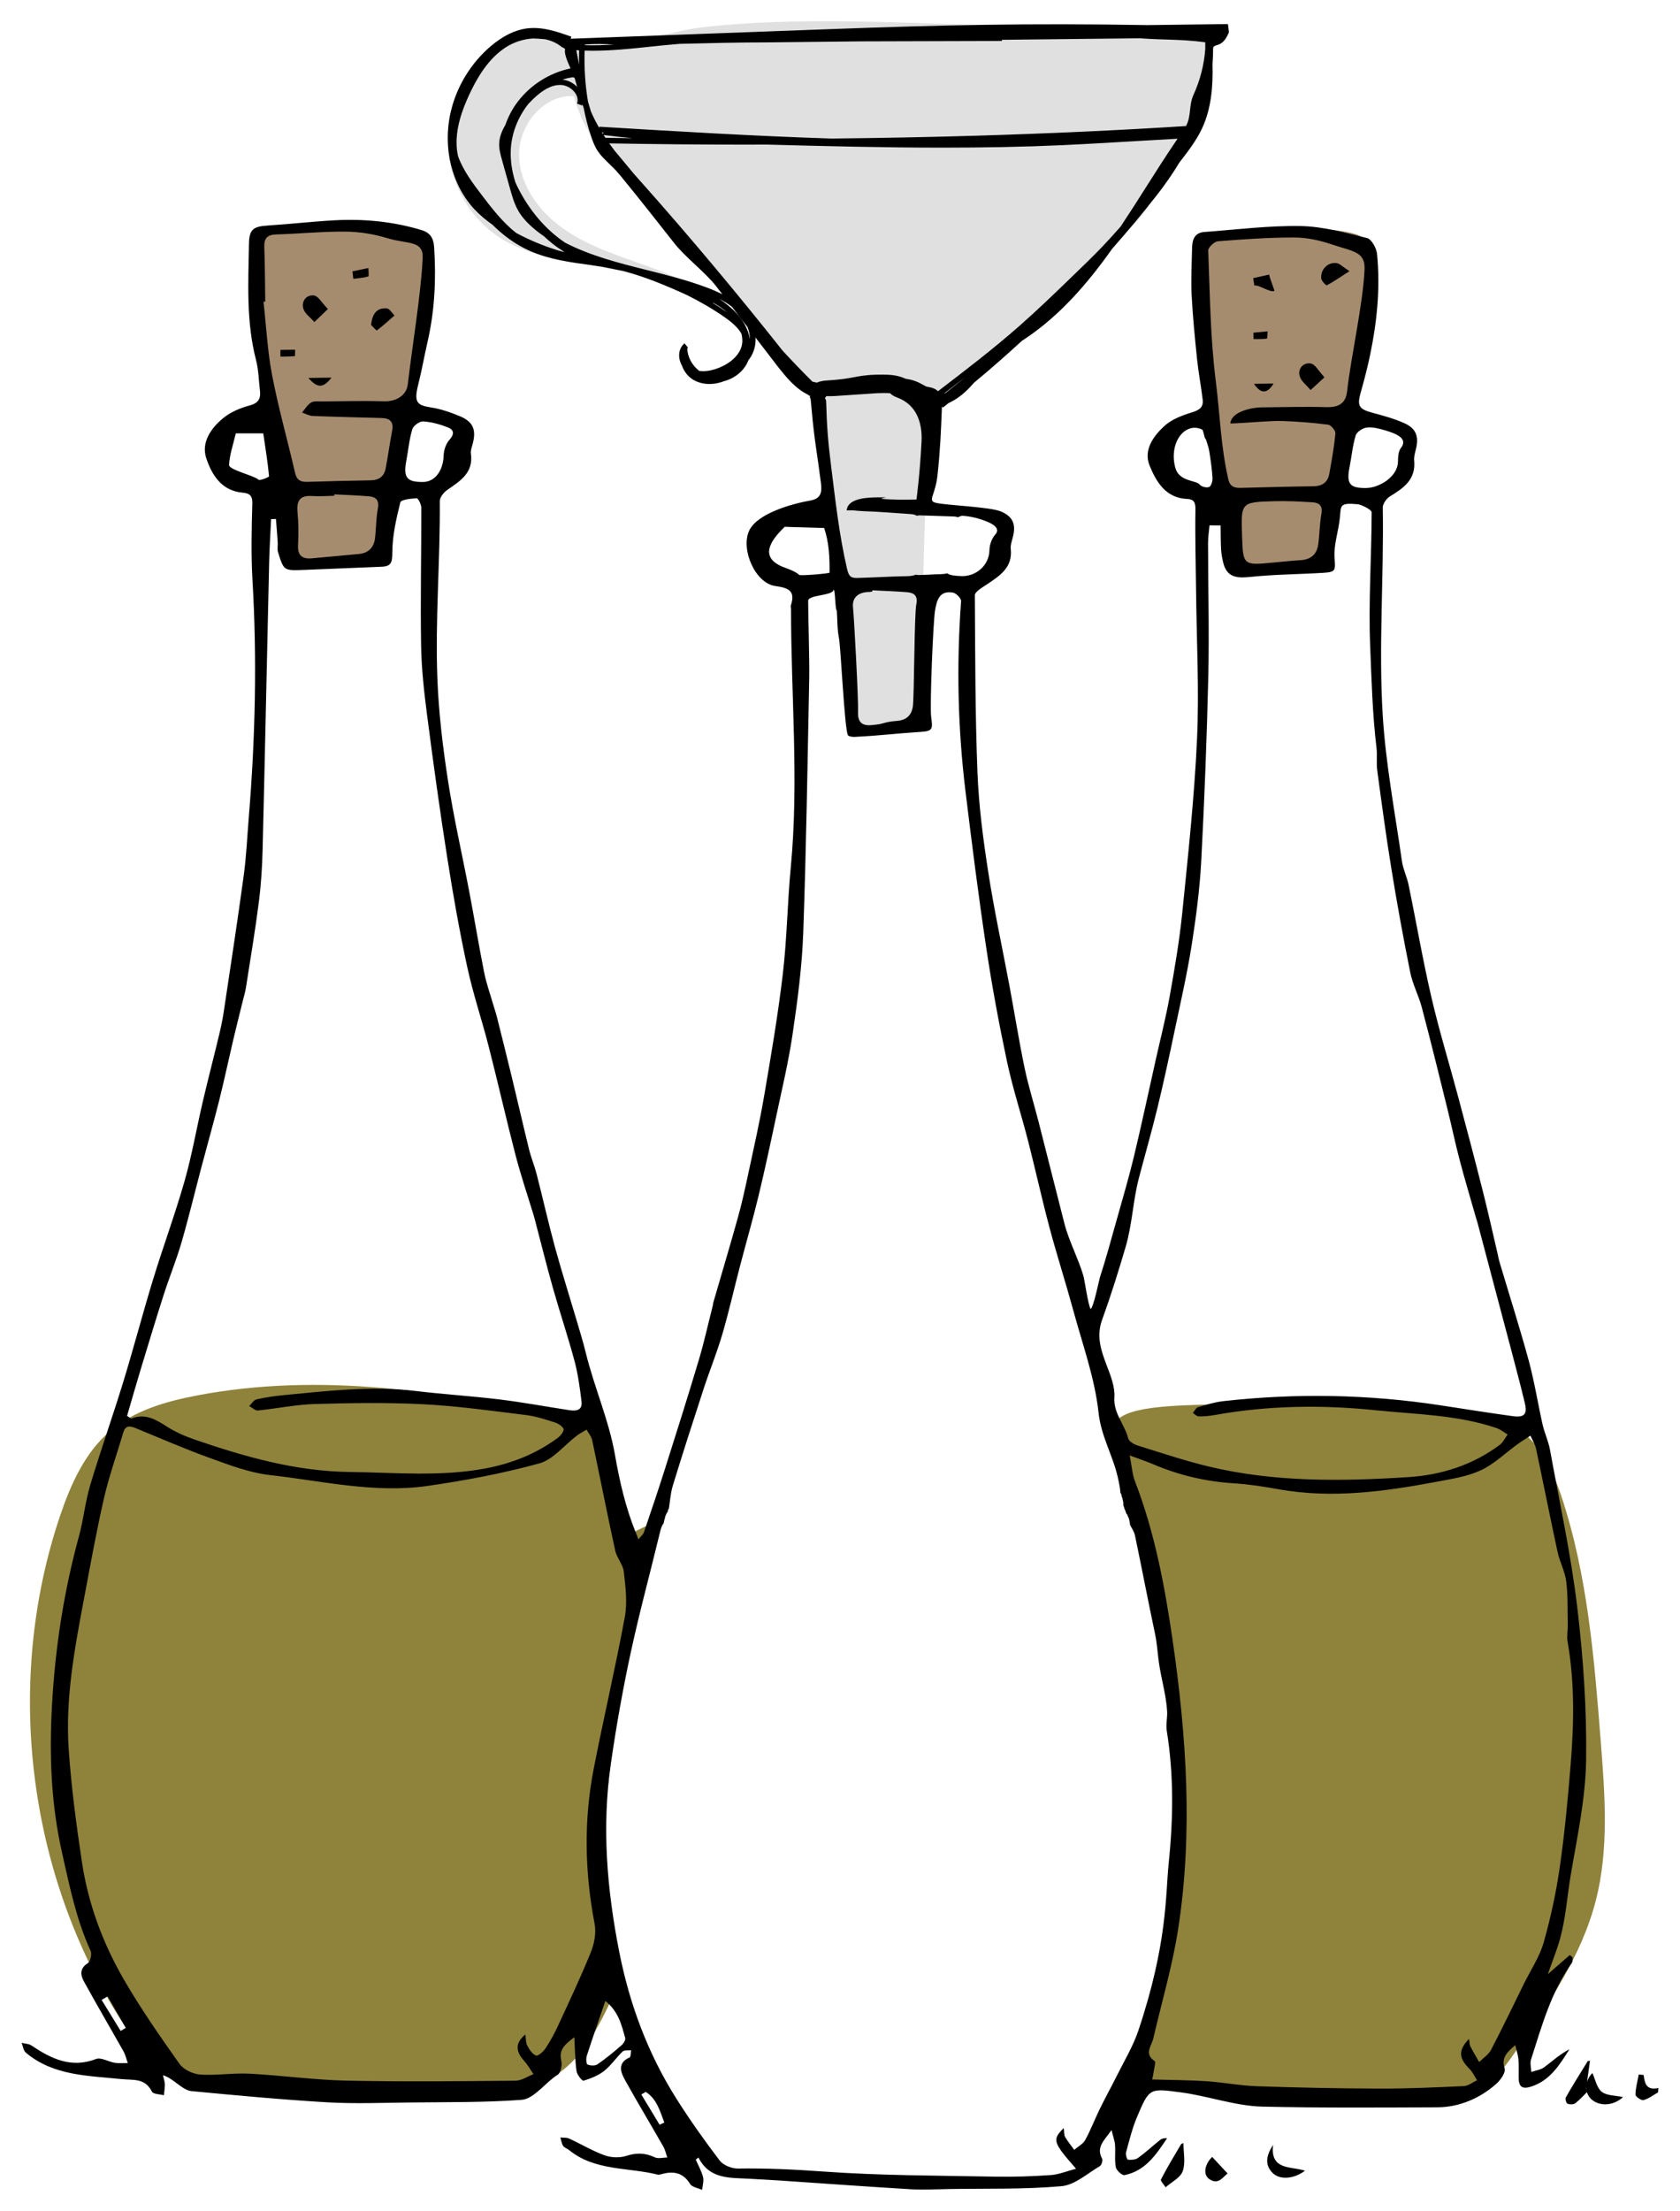
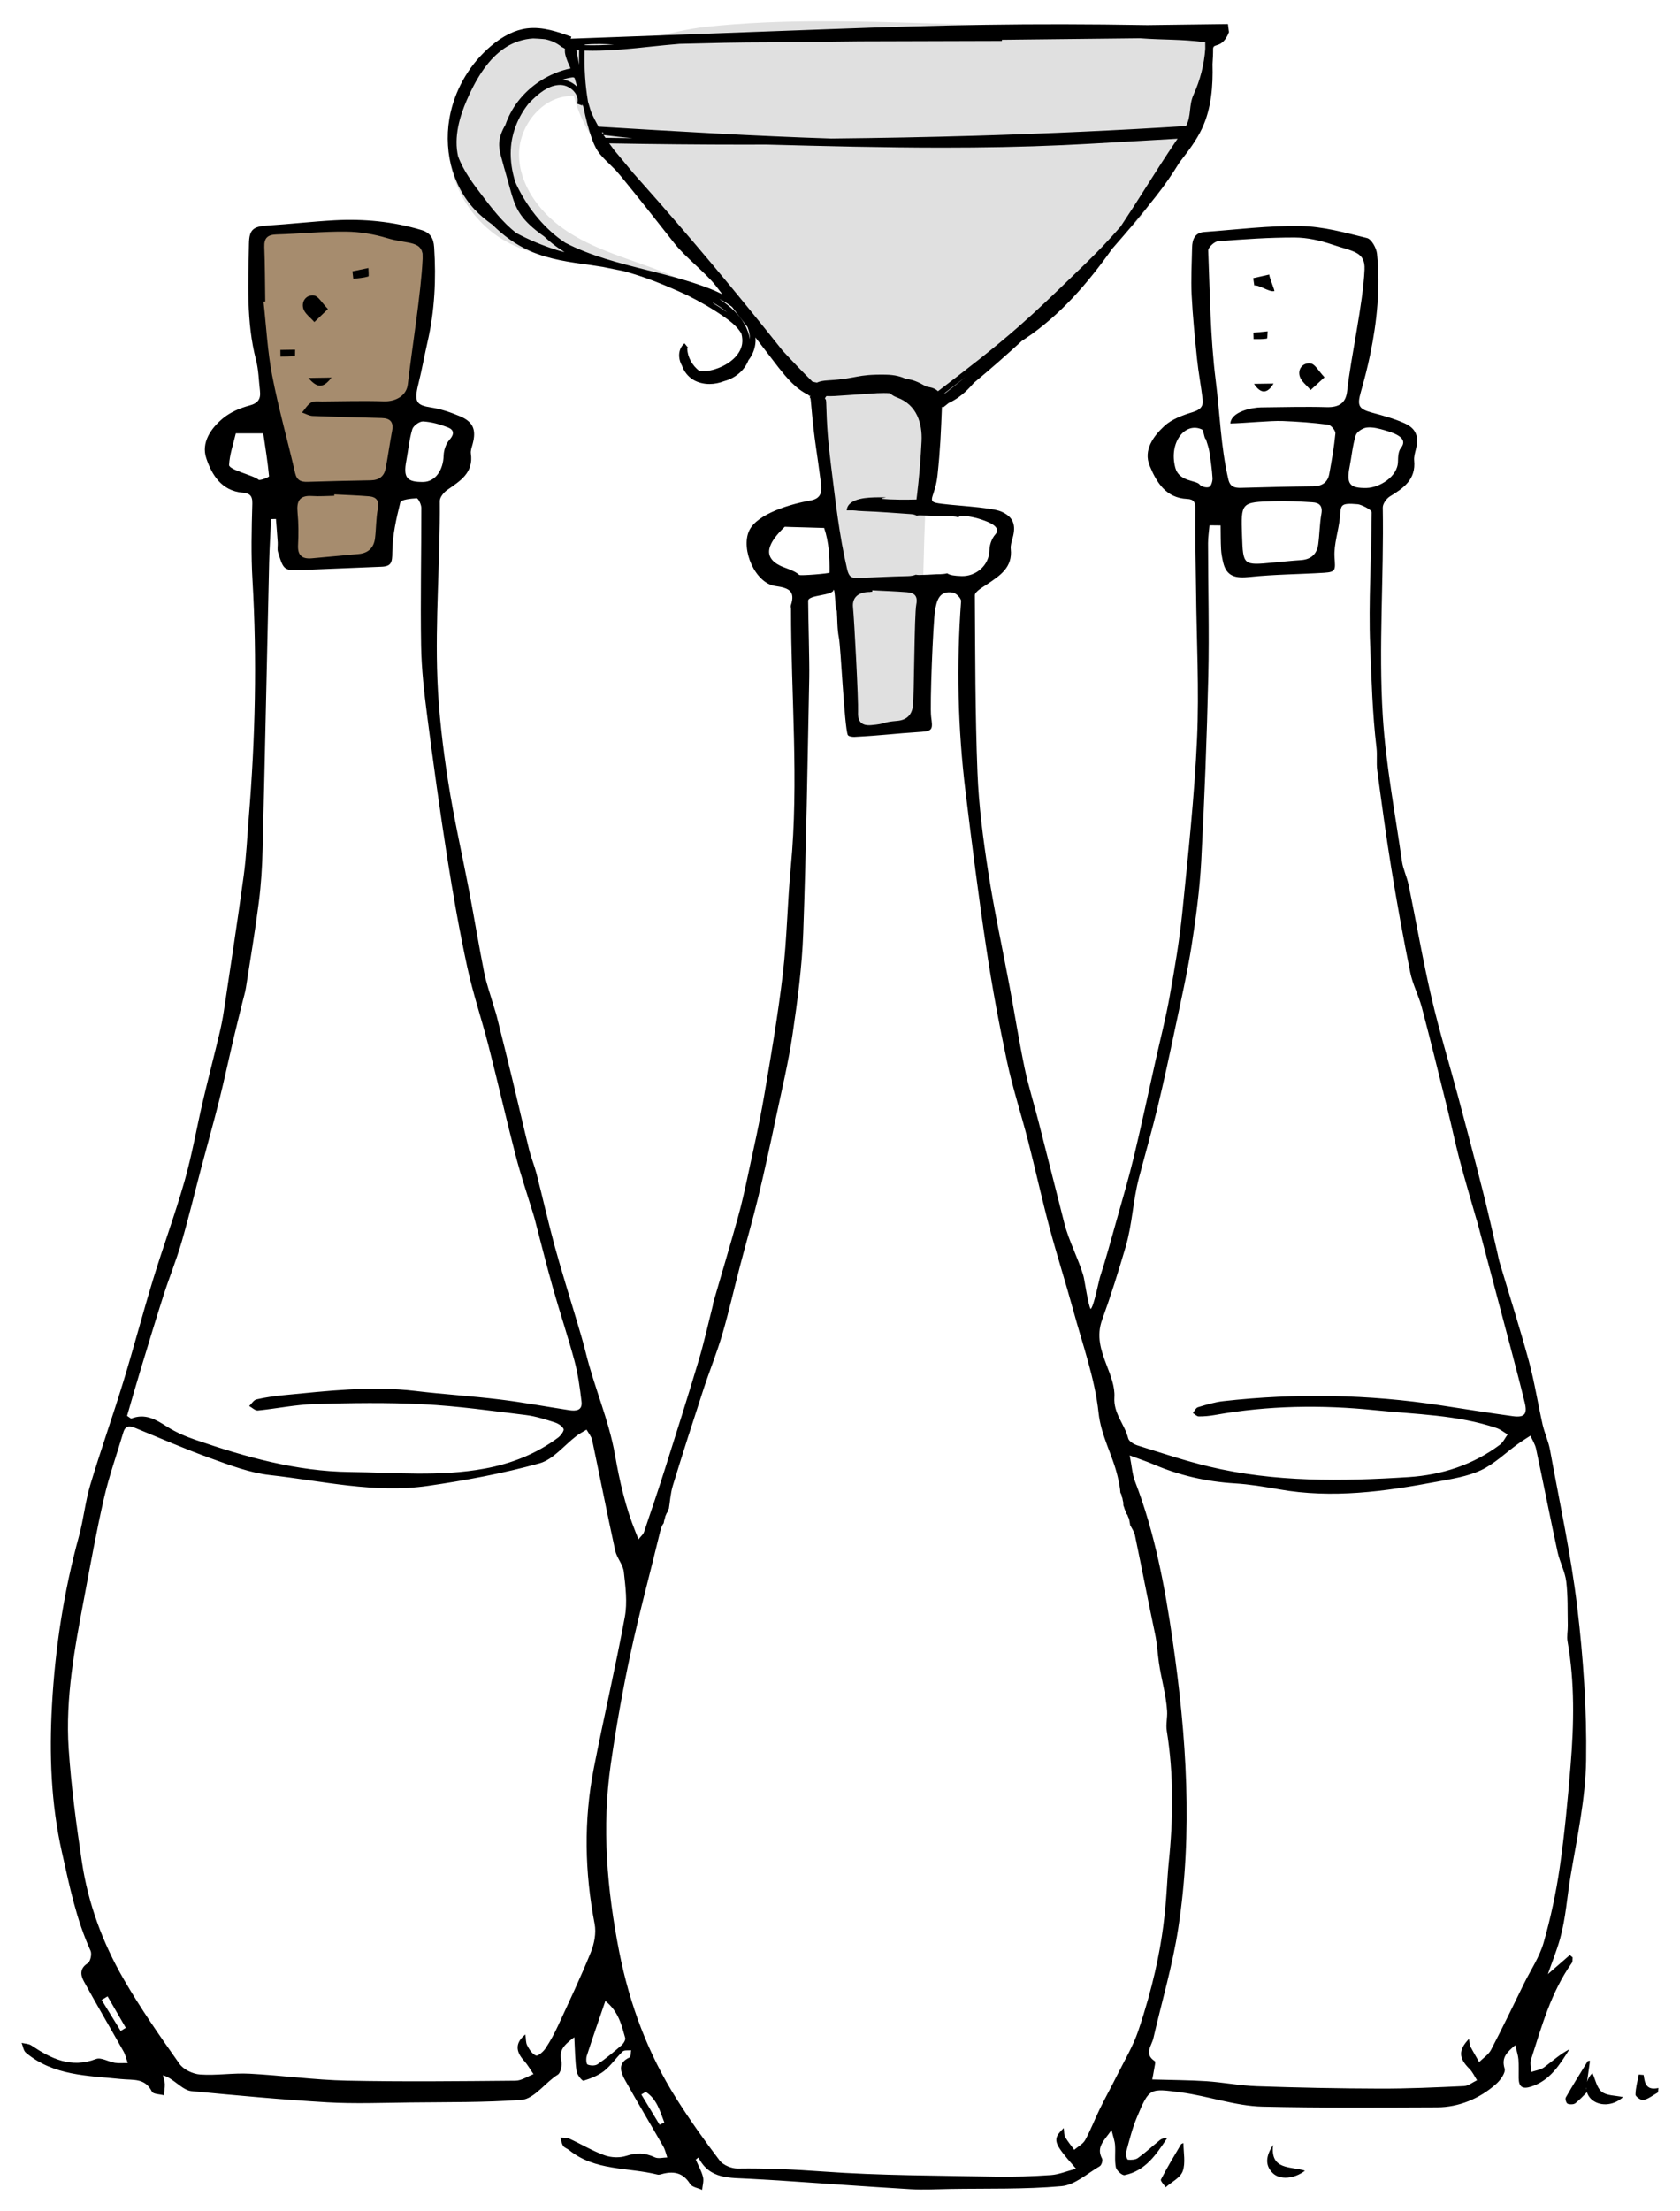
<svg xmlns="http://www.w3.org/2000/svg" version="1.1" id="Livello_1" x="0px" y="0px" width="154.833px" height="203.65px" viewBox="0 0 154.833 203.65" enable-background="new 0 0 154.833 203.65" xml:space="preserve">
  <path fill="#E0E0E0" d="M47.017,3.911c-3.321,1.67-5.599,5.245-5.707,8.962c-0.107,3.716,1.959,7.418,5.177,9.278  c2.588,1.496,5.663,1.801,8.601,2.354c3.994,0.752,7.889,2.021,11.559,3.767c-2.014-1.876-4.645-2.929-7.237-3.854  c-2.595-0.923-5.261-1.778-7.511-3.369c-2.248-1.589-4.057-4.076-4.063-6.83c-0.005-2.755,2.307-5.532,5.055-5.361  c1.101,4.259,4.5,7.46,7.576,10.604c4.482,4.578,8.576,9.519,12.664,14.452c0.697,0.842,1.404,1.7,1.811,2.715  c0.34,0.846,0.455,1.761,0.564,2.662c0.498,4.098,0.947,8.197,1.395,12.299c0.582,5.331,1.166,10.661,1.748,15.992  c1.666-0.222,3.332-0.44,4.998-0.665c0.35-0.046,0.717-0.102,0.982-0.327c0.42-0.354,0.44-0.979,0.434-1.524  c-0.135-8.313,0.055-16.632,0.561-24.934c0.039-0.644,0.086-1.313,0.412-1.868c0.314-0.543,0.854-0.912,1.355-1.285  c1.66-1.225,3.146-2.667,4.623-4.105c3.82-3.721,7.645-7.438,11.465-11.16c1.02-0.992,2.061-2.018,2.652-3.312  c0.42-0.92,0.6-1.957,1.17-2.792c0.492-0.723,1.238-1.236,1.775-1.927c0.725-0.942,1.014-2.145,1.25-3.312  c0.485-2.439,0.813-4.916,0.979-7.397c-8.394-0.271-16.779-0.537-25.168-0.806C79.122,1.942,72.075,1.725,65.08,2.471  C61.711,2.83,58.179,4.21,54.853,4.356c-1.328,0.059-2.1-0.687-3.34-1.021C50.023,2.932,48.38,3.226,47.017,3.911" />
  <path fill="#A68C6E" d="M25.058,37.306c0.422,4.856-0.256,10.086,2.172,14.313c2.01-0.049,4.02-0.099,6.029-0.146  c0.207-0.006,0.426-0.015,0.6-0.13c0.171-0.113,0.264-0.313,0.345-0.501c1.097-2.555,1.66-5.303,2.169-8.035  c1.051-5.621,1.91-11.275,2.577-16.954c0.183-1.552,0.188-3.458-1.147-4.271c-0.654-0.396-1.464-0.4-2.229-0.395l-7.52,0.069  c-2.545,0.024-4.481-0.828-4.642,2.146C23.159,28.142,24.988,32.625,25.058,37.306" />
-   <path fill="#A68C6E" d="M111.374,21.66c-0.31,0.049-0.646,0.113-0.861,0.339c-0.17,0.176-0.242,0.422-0.295,0.661  c-0.187,0.85-0.168,1.729-0.154,2.595c0.078,4.42,0.172,8.937,1.691,13.088c0.521,1.424,0.203,2.817,0.467,4.312  c0.168,0.961,1.158,1.929,1.145,2.903c-0.031,1.994-0.061,3.986-0.094,5.979c-0.002,0.249-0.002,0.512,0.119,0.729  c0.23,0.418,0.793,0.493,1.27,0.511c2.465,0.096,4.939-0.017,7.385-0.334c-0.084-2.146-0.159-4.329,0.379-6.406  c0.306-1.178,0.804-2.294,1.181-3.449c0.56-1.706,0.853-3.487,1.142-5.262c0.674-4.104,1.354-8.235,1.362-12.407  c0.004-1.393,0.312-2.944-1.254-3.385c-1.914-0.538-4.293-0.434-6.272-0.436C116.167,21.094,113.756,21.282,111.374,21.66" />
-   <path fill="#8F823B" d="M24.353,192.259c-0.248-0.168-0.514-0.291-0.782-0.409c-0.37-0.015-0.741-0.025-1.11-0.039  C22.884,192.37,23.722,192.568,24.353,192.259 M57.212,184.585l0.082,0.015c-0.021-0.05-0.046-0.099-0.066-0.146l0.103,0.019  c-4.876-13.273,1.702-36.658,3.521-44.265c0,0-0.353-0.016-0.098-0.133c-1.375,0.49-1.875,0.824-3.209,1.461  c-0.678-2.604-1.355-5.207-2.033-7.813c-0.166-0.634-0.344-1.293-0.771-1.789c-0.577-0.668-1.492-0.918-2.35-1.125  c-11.221-2.722-22.955-4.449-34.295-2.273c-2.832,0.543-5.715,1.377-7.916,3.24c-2.354,1.992-3.666,4.938-4.651,7.856  c-5.16,15.31-3.011,32.908,5.683,46.523c1.113,1.744,2.424,3.504,4.328,4.313c2.512,1.066,5.607,0.306,8.032,1.382  c6.416,0.229,12.832,0.457,19.249,0.684c2.676,0.094,5.495,0.158,7.859-1.098c2.92-1.554,4.498-4.75,5.894-7.748  c1.714,3.879,3.749,7.608,6.048,11.172c-2.007-3.283-3.787-6.711-5.322-10.254C57.271,184.687,57.244,184.704,57.212,184.585   M104.375,139.344c-0.139-0.959,4.131,13.49,4.34,28.408c0.144,10.217-3.276,20.998-4.27,24.037  c9.418,1.476,19.008,1.871,28.514,1.176c1.254-0.092,2.547-0.215,3.654-0.809c1.297-0.693,2.184-1.943,3.023-3.148  c3.037-4.364,6.131-8.852,7.447-14.002c1.207-4.729,0.832-9.696,0.451-14.563c-0.597-7.611-1.211-15.31-3.607-22.558  c-0.674-2.034-1.533-4.098-3.113-5.545c-2.076-1.897-5.033-2.424-7.826-2.752c-6.766-0.795-13.613-0.893-20.398-0.293  c-2.051,0.181-8.067-0.053-9.555,1.438c-1.336,1.346,0.365,6.404,0.619,8.098C103.433,138.802,103.931,139.284,104.375,139.344" />
  <path d="M146.174,192.396c0.007-0.049,0.017-0.101,0.021-0.148c0,0.053-0.002,0.104,0.002,0.154  C146.191,192.4,146.183,192.398,146.174,192.396 M146.761,190.933c-0.238,0.227-0.404,0.508-0.496,0.809  c0.09-0.637,0.18-1.273,0.271-1.938c-0.074,0.012-0.188-0.003-0.211,0.036c-0.688,1.109-1.375,2.216-2.022,3.345  c-0.072,0.129,0.047,0.521,0.168,0.569c0.204,0.084,0.557,0.084,0.717-0.043c0.383-0.305,0.724-0.666,1.069-1.02  c0.064,0.221,0.181,0.426,0.351,0.598c0.72,0.729,2.062,0.705,2.976-0.146c-0.715-0.156-1.506-0.119-1.967-0.49  C147.156,192.282,147.025,191.503,146.761,190.933" />
  <path d="M108.833,197.515c-0.633,1.063-1.27,2.123-1.838,3.221c-0.063,0.131,0.277,0.473,0.433,0.715  c0.549-0.484,1.358-0.877,1.575-1.482c0.275-0.768,0.066-1.709,0.066-2.579C109.07,197.388,108.894,197.417,108.833,197.515" />
  <path d="M117.333,197.548c-0.642,0.976-0.793,1.841-0.045,2.586c0.662,0.66,1.963,0.563,2.981-0.207  C118.982,199.497,117.042,199.915,117.333,197.548" />
  <path d="M151.48,191.107c-0.147-0.015-0.301-0.023-0.449-0.039c-0.114,0.617-0.291,1.231-0.301,1.852  c-0.004,0.177,0.539,0.558,0.74,0.502c0.477-0.127,0.896-0.461,1.336-0.711c0.014-0.137,0.024-0.271,0.034-0.403  C151.7,192.56,151.583,191.843,151.48,191.107" />
-   <path d="M111.445,200.693c0.834,0.578,1.261-0.183,1.691-0.514c-0.479-0.515-0.916-0.984-1.419-1.525  C111.04,199.306,110.84,200.273,111.445,200.693" />
  <path d="M144.47,151.187c0.668,3.787,0.592,7.596,0.28,11.396c-0.256,3.146-0.551,6.297-1.002,9.42  c-0.338,2.33-0.838,4.648-1.481,6.912c-0.379,1.32-1.19,2.521-1.81,3.775c-1.006,2.039-1.985,4.092-3.039,6.104  c-0.231,0.443-0.723,0.754-1.094,1.125c-0.272-0.479-0.557-0.951-0.811-1.44c-0.076-0.148-0.068-0.347-0.129-0.693  c-1.012,1.055-0.938,1.781,0.041,2.754c0.295,0.291,0.473,0.699,0.701,1.053c-0.4,0.188-0.797,0.521-1.205,0.539  c-2.588,0.119-5.18,0.238-7.769,0.23c-3.772-0.01-7.545-0.088-11.315-0.217c-1.557-0.054-3.103-0.359-4.656-0.463  c-1.613-0.105-3.232-0.105-4.99-0.158c0.047-0.242,0.123-0.592,0.176-0.943c0.039-0.254,0.156-0.682,0.055-0.748  c-1.016-0.668-0.284-1.404-0.125-2.108c0.777-3.367,1.769-6.699,2.291-10.104c1.369-8.859,0.759-17.746-0.514-26.543  c-0.719-4.945-1.645-9.922-3.471-14.647c-0.248-0.644-0.285-1.367-0.486-2.384c0.938,0.351,1.566,0.556,2.172,0.814  c2.404,1.031,4.906,1.602,7.521,1.762c1.365,0.084,2.727,0.31,4.074,0.547c4.896,0.869,9.719,0.203,14.523-0.699  c1.381-0.26,2.823-0.475,4.075-1.059c1.24-0.578,2.272-1.602,3.406-2.416c0.375-0.272,0.772-0.514,1.162-0.768  c0.174,0.399,0.424,0.784,0.516,1.205c0.675,3.166,1.3,6.344,1.984,9.508c0.2,0.924,0.686,1.799,0.799,2.725  c0.164,1.336,0.112,2.697,0.142,4.049C144.5,150.206,144.383,150.712,144.47,151.187 M139.424,130.431  c-2.223-0.306-4.438-0.658-6.655-0.998c-6.66-1.019-13.345-1.134-20.035-0.384c-0.789,0.089-1.565,0.326-2.33,0.558  c-0.19,0.059-0.313,0.35-0.467,0.531c0.183,0.11,0.358,0.313,0.541,0.315c0.492,0.004,0.989-0.043,1.478-0.129  c4.914-0.881,9.846-0.951,14.809-0.441c3.748,0.386,7.545,0.418,11.162,1.644c0.365,0.123,0.682,0.391,1.02,0.59  c-0.236,0.322-0.414,0.725-0.721,0.953c-2.486,1.856-5.363,2.775-8.398,2.973c-6.168,0.396-12.348,0.482-18.418-0.973  c-2.217-0.531-4.387-1.26-6.563-1.938c-0.339-0.104-0.802-0.381-0.871-0.659c-0.32-1.293-1.373-2.289-1.271-3.791  c0.063-0.966-0.355-2.002-0.716-2.947c-0.526-1.377-0.965-2.68-0.411-4.191c0.801-2.209,1.504-4.457,2.166-6.713  c0.616-2.104,0.666-4.233,1.225-6.354c0.57-2.164,1.188-4.316,1.717-6.49c0.58-2.4,1.1-4.814,1.607-7.23  c0.539-2.555,1.121-5.104,1.53-7.684c0.4-2.549,0.742-5.125,0.882-7.699c0.301-5.701,0.521-11.409,0.655-17.117  c0.095-4.071-0.021-8.148-0.024-12.224c0-0.551,0.088-1.1,0.135-1.649c0.191,0.007,0.834,0.006,1.023,0.011  c0.012,0.734,0.002,1.471,0.043,2.205c0.02,0.397,0.1,0.794,0.188,1.182c0.313,1.354,1.192,1.49,2.444,1.359  c2.271-0.238,4.564-0.246,6.845-0.387c1.147-0.07,1.049-0.276,0.979-1.436c-0.074-1.209,0.383-2.44,0.497-3.673  c0.103-1.106-0.032-1.353,1.654-1.203c0.265,0.023,1.271,0.481,1.271,0.745c-0.01,4.106-0.303,8.222-0.137,12.319  c0.127,3.131,0.209,6.25,0.584,9.374c0.08,0.678-0.023,1.377,0.064,2.053c0.406,3.011,0.809,6.022,1.297,9.021  c0.521,3.214,1.104,6.422,1.75,9.616c0.223,1.102,0.777,2.127,1.066,3.221c0.813,3.076,1.573,6.168,2.338,9.258  c0.393,1.578,0.721,3.171,1.135,4.744c0.479,1.818,1.021,3.623,1.537,5.433c0.031,0.11,0.072,0.219,0.104,0.327  c1.057,3.986,2.117,7.972,3.17,11.957c0.414,1.568,0.828,3.14,1.209,4.716C140.779,130.245,140.491,130.577,139.424,130.431   M125.963,44.945c-1.573,0.036-1.895-0.371-1.58-1.947c0.191-0.969,0.275-1.964,0.564-2.899c0.1-0.328,0.648-0.68,1.025-0.722  c0.543-0.062,1.135,0.1,1.678,0.257c1.07,0.312,2.146,0.764,1.459,1.627c-0.24,0.301-0.26,0.824-0.268,1.247  C128.825,43.929,127.088,44.921,125.963,44.945 M117.441,46.161c1.175-0.034,2.353,0.028,3.522,0.102  c0.609,0.035,0.953,0.311,0.822,1.052c-0.166,0.929-0.168,1.885-0.293,2.821c-0.125,0.915-0.678,1.396-1.617,1.455  c-0.834,0.052-1.666,0.145-2.498,0.219c-2.813,0.271-2.813,0.271-2.907-2.473C114.366,46.267,114.366,46.247,117.441,46.161   M124.156,36.021c-0.122,1.124-0.768,1.505-1.881,1.477c-2.021-0.057-4.041,0.002-6.063,0.022c-0.729,0.008-2.735,0.348-2.821,1.484  c1.217-0.02,3.696-0.273,4.819-0.229c1.404,0.056,2.812,0.158,4.199,0.34c0.264,0.033,0.689,0.548,0.664,0.806  c-0.117,1.246-0.336,2.485-0.564,3.721c-0.141,0.786-0.657,1.136-1.467,1.146c-1.903,0.021-4.752,0.092-6.655,0.146  c-0.589,0.018-1.019-0.087-1.179-0.777c-0.705-3.038-0.776-6.049-1.166-9.123c-0.5-3.953-0.53-7.969-0.69-11.959  c-0.011-0.283,0.562-0.824,0.892-0.852c2.354-0.187,4.717-0.355,7.077-0.348c1.154,0.003,2.354,0.272,3.457,0.647  c1.896,0.646,3.056,0.634,2.981,2.302C125.624,27.973,124.502,32.881,124.156,36.021 M111.136,40.447  c0.104,0.366,0.252,0.728,0.313,1.102c0.127,0.822,0.25,1.646,0.299,2.476c0.018,0.284-0.119,0.747-0.313,0.829  c-0.229,0.099-0.728-0.029-0.875-0.23c-0.295-0.401-1.897-0.244-2.242-1.547c-0.623-2.338,0.914-4.243,2.451-3.524  C110.922,39.564,110.984,40.431,111.136,40.447 M101.245,130.109c0.233,2.166,1.305,3.912,1.768,5.92  c0.141,0.613,0.225,1.08,0.244,1.447c0.043,0.09,0.09,0.151,0.109,0.25c0.008,0.039,0.012,0.09,0.02,0.129  c0.01,0.045,0.041,0.069,0.053,0.112c0.02,0.063,0.018,0.134,0.033,0.197c0.02,0.064,0.041,0.142,0.051,0.205  c0.014,0.088-0.006,0.178,0.006,0.264c0.008,0.062,0.041,0.109,0.059,0.16c0.043,0.14,0.07,0.248,0.136,0.377  c0.039,0.076,0.045,0.175,0.088,0.244c0.045,0.072,0.096,0.084,0.116,0.174c0.031,0.138,0.125,0.242,0.142,0.377  c0.019,0.166,0.072,0.328,0.086,0.5c0.171,0.314,0.377,0.621,0.447,0.955c0.631,3.021,1.209,6.05,1.849,9.066  c0.188,0.891,0.229,1.74,0.354,2.635c0.209,1.484,0.67,2.982,0.758,4.482c0.035,0.602-0.127,1.225-0.031,1.811  c0.654,4.058,0.598,8.117,0.176,12.188c-0.301,2.912-0.092,7.354-2.795,15.418c-0.49,1.453-1.311,2.811-2,4.196  c-0.504,1.011-1.055,1.996-1.549,3.011c-0.467,0.951-0.84,1.948-1.35,2.871c-0.207,0.375-0.668,0.608-1.014,0.905  c-0.283-0.393-0.595-0.77-0.838-1.184c-0.105-0.18-0.074-0.438-0.127-0.818c-1.08,1.066-1.011,1.299,1.135,3.742  c-0.863,0.228-1.578,0.531-2.312,0.584c-1.711,0.117-3.433,0.178-5.146,0.146c-5.295-0.104-10.598-0.091-15.873-0.474  c-2.623-0.188-5.221-0.311-7.842-0.272c-0.563,0.006-1.337-0.306-1.666-0.732c-1.406-1.846-2.753-3.742-3.992-5.701  c-2.629-4.164-4.314-8.684-5.271-13.532c-1.13-5.734-1.612-11.474-0.78-17.267c0.493-3.428,1.1-6.846,1.828-10.229  c0.807-3.752,1.822-7.457,2.719-11.188c0.088-0.358,0.182-0.623,0.328-0.785c0.014-0.074,0.032-0.149,0.044-0.225  c0.019-0.105,0.07-0.201,0.086-0.31c0.019-0.108,0.035-0.157,0.093-0.256c0.033-0.061,0.049-0.201,0.129-0.203  c-0.004-0.045,0.021-0.096,0.033-0.137c0.016-0.051,0.023-0.104,0.049-0.154c0.016-0.03,0.045-0.047,0.063-0.073  c-0.005-0.002-0.009-0.004-0.014-0.004c0.099-0.582,0.14-1.375,0.365-2.113c0.912-2.976,1.865-5.937,2.832-8.892  c0.553-1.688,1.228-3.338,1.727-5.038c0.607-2.072,1.08-4.185,1.627-6.273c0.555-2.127,1.17-4.24,1.688-6.377  c0.58-2.396,1.098-4.812,1.609-7.223c0.547-2.59,1.172-5.169,1.555-7.785c0.453-3.076,0.865-6.181,0.977-9.283  c0.281-7.84,0.396-15.687,0.555-23.529c0.029-1.484-0.094-5.592-0.1-7.078c-0.002-0.574,2.303-0.457,2.348-1.031  c0.154,0,0.139,1.928,0.293,1.928c0.059,0.835,0.031,1.687,0.193,2.499c0.17,0.824,0.504,8.172,0.818,8.956  c0.051,0.124,0.402,0.188,0.607,0.179c2.737-0.145,3.459-0.291,6.194-0.469c1.073-0.068,1.019-0.328,0.881-1.385  c-0.133-1.037,0.185-8.694,0.356-9.762c0.154-0.924,0.38-1.893,1.648-1.677c0.299,0.05,0.773,0.535,0.756,0.791  c-0.432,5.868-0.305,11.724,0.412,17.561c0.588,4.821,1.197,9.644,1.92,14.447c0.521,3.479,1.166,6.943,1.898,10.383  c0.527,2.474,1.32,4.889,1.949,7.338c0.676,2.641,1.26,5.301,1.961,7.934c0.68,2.551,1.492,5.064,2.188,7.611  C99.754,123.786,100.9,126.907,101.245,130.109 M78.616,55.945c-0.109-1.028,0.639-1.452,1.637-1.424  c-0.094-0.008-0.121-0.018,0.135-0.021c0-0.043,0-0.087,0.002-0.132c1.063,0.056,2.125,0.09,3.188,0.174  c0.652,0.052,1.033,0.31,0.871,1.119c-0.189,0.923-0.191,8.438-0.316,9.377c-0.106,0.817-0.586,1.285-1.436,1.354  c-1.48,0.123-0.939,0.271-2.416,0.396c-0.873,0.07-1.242-0.323-1.201-1.221C79.125,64.546,78.722,56.962,78.616,55.945   M88.627,53.06c-0.674-0.021-1.092-0.082-1.332-0.256c-0.1,0.027-0.2,0.046-0.307,0.058c-0.219,0.023-0.441,0.032-0.664,0.029  c-0.533,0.025-1.068,0.063-1.602,0.069c-0.117,0.001-0.225-0.012-0.324-0.029c-0.205,0.082-0.443,0.125-0.709,0.131  c-1.904,0.043-2.73,0.108-4.633,0.168c-0.578,0.02-0.816-0.092-0.982-0.804c-0.74-3.181-1.072-6.284-1.479-9.506  c-0.277-2.199-0.395-3.682-0.453-5.908c-0.027-0.341-0.066-0.202-0.1-0.278c-0.029-0.063,0.047-0.16,0.121-0.251  c0.27,0.013,0.533,0.002,0.785-0.008l3.906-0.263c0.393-0.015,0.791-0.022,1.184,0.007c0.121,0.129,0.305,0.268,0.656,0.397  c1.811,0.67,2.318,2.379,2.238,4.023c-0.154,3.109-0.469,5.368-0.469,5.368s-1.254,0.041-2.488-0.012  c-1.979-0.085,0.9-0.214-1.078-0.188c-0.713,0.01-2.785,0.01-2.861,1.202c1.141-0.016,0.555,0.035,1.603,0.072  c1.44,0.051,2.881,0.174,4.319,0.269c0.215,0.015,0.392,0.063,0.523,0.147c0.102-0.021,0.205-0.031,0.314-0.03  c0.692,0.012,2.389,0.09,3.08,0.1c0.153,0.003,0.293,0.032,0.424,0.073c0.15-0.086,0.303-0.14,0.424-0.134  c0.77,0.048,1.561,0.253,2.279,0.551c0.518,0.213,1.217,0.623,0.729,1.167c-0.321,0.358-0.53,0.942-0.541,1.431  C91.165,52.154,89.866,53.101,88.627,53.06 M85.704,35.67c-0.117-0.021-0.229-0.044-0.334-0.067c-0.73-0.411-1.16-0.616-1.879-0.712  c-0.478-0.207-0.992-0.369-1.875-0.383c-2.765-0.041-2.507,0.354-5.276,0.524c-0.455,0.026-0.795,0.086-1.049,0.209  c-0.139-0.022-0.275-0.056-0.414-0.09c-0.938-0.929-1.854-1.886-2.754-2.86c-4.17-5.259-8.515-10.45-12.964-15.451l-0.12-0.133  c-0.224-0.252-0.449-0.506-0.674-0.761c-0.494-0.604-0.989-1.201-1.488-1.795l-0.236-0.277c-0.17-0.222-0.334-0.443-0.494-0.669  c4.216,0.076,8.451,0.116,12.693,0.116c0.58,0,1.16-0.006,1.74-0.007c5.371,0.146,10.834,0.284,16.313,0.284  c3.686,0,7.375-0.063,11.041-0.229c1.607-0.074,3.217-0.166,4.82-0.26l5.776-0.333l-0.182,0.268  c-0.935,1.372-1.845,2.807-2.726,4.195c-0.766,1.212-1.545,2.43-2.346,3.632c-0.535,0.605-1.074,1.207-1.627,1.789  c-0.939,0.979-1.932,1.938-2.893,2.861c-1.566,1.516-3.189,3.079-4.857,4.543c-2.385,2.094-4.949,4.058-7.451,5.967  C86.265,35.854,86.017,35.726,85.704,35.67 M87,36.248c0.655-0.499,1.311-1.002,1.967-1.514c-0.602,0.49-1.205,0.979-1.814,1.457  C87.103,36.213,87.049,36.228,87,36.248 M89.939,12.5c-4.424,0.133-8.873,0.212-13.328,0.261c-7.178-0.235-14.324-0.663-21.376-1.09  l-0.007,0.109c-0.285-0.493-0.551-0.999-0.771-1.526c-0.091-0.288-0.178-0.583-0.264-0.882c-0.257-1.497-0.36-3.073-0.315-4.71  c0.244,0.008,0.488,0.011,0.732,0.011c1.792,0,3.583-0.189,5.33-0.375c0.885-0.093,1.799-0.189,2.697-0.259  c2.689-0.069,5.455-0.136,8.182-0.136l8.414-0.093l13.102-0.037V3.666l12.72-0.141c2.323,0.173,3.707,0.068,6.021,0.368  c0.008,0.198,0.006,0.396,0.006,0.595c-0.105,1.458-0.472,2.896-1.08,4.229c-0.459,1.012-0.191,1.966-0.697,2.892  C103.17,12,96.833,12.292,89.939,12.5 M56.576,4.099c-0.895,0.059-1.79,0.085-2.682,0.059c0.002-0.016,0.002-0.031,0.002-0.047  C54.751,4.023,55.832,4.063,56.576,4.099 M55.572,12.352c-0.034-0.056-0.072-0.106-0.107-0.162c0.043,0.002,0.086,0.005,0.129,0.008  L55.572,12.352z M55.8,12.695c-0.058-0.089-0.119-0.175-0.176-0.263c0.887,0.115,1.778,0.209,2.672,0.294  C57.464,12.713,56.63,12.709,55.8,12.695 M53.792,9.939c0.177,0.901,0.399,1.778,0.685,2.623c0.154,0.456,0.336,0.938,0.619,1.36  c0.267,0.4,0.608,0.73,0.94,1.054l0.043,0.042c0.226,0.219,0.448,0.443,0.671,0.666c0.17,0.197,0.338,0.397,0.51,0.592  c1.662,2.028,3.293,4.101,4.881,6.119c1.031,1.313,2.787,2.621,3.826,3.921l0.607,0.792c-0.538-0.279-1.086-0.5-1.598-0.688  c-1.732-0.637-3.572-1.101-5.354-1.546c-2.57-0.646-5.203-1.313-7.527-2.516c-1.812-1.205-3.379-3.032-4.479-5.307  c-0.045-0.091-0.077-0.175-0.117-0.263c-0.317-0.99-0.47-2.001-0.424-2.993c0.073-1.563,0.688-3.054,1.627-4.234  c0.133-0.141,0.267-0.279,0.406-0.414c0.931-0.9,1.733-1.323,2.524-1.323h0.037c0.502,0.009,1.045,0.307,1.344,0.743  c0.222,0.321,0.281,0.668,0.168,0.979l0.474,0.172c0.013-0.035,0.015-0.072,0.024-0.108C53.716,9.719,53.751,9.831,53.792,9.939   M53.374,4.635c-0.012,0.446-0.015,0.886-0.005,1.321c-0.087-0.43-0.171-0.875-0.254-1.334C53.201,4.627,53.287,4.63,53.374,4.635   M52.968,7.214c0.076,0.261,0.148,0.521,0.222,0.783c-0.364-0.371-0.856-0.615-1.354-0.664c0.301-0.097,0.606-0.17,0.918-0.21  C52.751,7.124,52.937,7.108,52.968,7.214 M52.581,6.3c-1.93,0.41-3.683,1.508-4.879,3.086c-0.494,0.653-0.869,1.371-1.124,2.114  c-0.298,0.503-0.546,1.078-0.572,1.709c-0.019,0.529,0.125,1.05,0.256,1.51l0.129,0.464c0.043,0.176,0.092,0.354,0.15,0.536  l0.463,1.654c0.195,0.692,0.397,1.413,0.772,2.059c0.346,0.596,0.848,1.151,1.581,1.75c0.256,0.209,0.521,0.403,0.789,0.591  c0.257,0.24,0.521,0.474,0.801,0.69c0.363,0.286,0.723,0.53,1.081,0.751c-0.067-0.013-0.134-0.026-0.2-0.04  c-0.169-0.049-0.343-0.092-0.511-0.146c-1.337-0.422-2.593-0.952-3.751-1.577c-1.242-0.971-2.241-2.274-3.145-3.459  c-0.818-1.073-1.723-2.268-2.207-3.605c-0.043-0.21-0.08-0.418-0.103-0.623c-0.202-1.887,0.546-3.772,1.127-5.027  c0.998-2.153,2.081-3.554,3.41-4.4c0.702-0.449,1.593-0.746,2.489-0.795c0.283,0.008,0.57,0.027,0.86,0.051  c0.079,0.007,0.161,0.016,0.242,0.022c0.551,0.111,1.075,0.34,1.526,0.712c0,0,0.328,0.136,0.312,0.208  C51.99,4.909,52.226,5.507,52.581,6.3 M65.71,27.914l0.014-0.028c0.473,0.257,0.906,0.547,1.291,0.877  C66.593,28.468,66.158,28.187,65.71,27.914 M66.292,27.529c0.408,0.208,0.809,0.452,1.178,0.743l1.422,1.854  c0.146,0.37,0.225,0.749,0.23,1.12c-0.088-0.486-0.262-0.974-0.527-1.431C68.113,28.984,67.356,28.235,66.292,27.529 M75.955,48.627  c0.449,1.321,0.514,2.717,0.498,4.114c0,0.082-2.703,0.311-2.803,0.208c-0.379-0.385-1.32-0.642-1.707-0.826  c-1.758-0.847-1.123-2.164,0.381-3.604C72.49,48.537,75.789,48.611,75.955,48.627 M57.587,148.913  c-0.865,4.676-1.955,9.312-2.867,13.979c-0.932,4.77-0.834,9.541,0.084,14.315c0.158,0.822-0.035,1.812-0.354,2.604  c-0.925,2.285-1.983,4.516-3.017,6.752c-0.332,0.725-0.717,1.432-1.157,2.094c-0.202,0.305-0.688,0.732-0.88,0.66  c-0.342-0.129-0.616-0.563-0.807-0.926c-0.144-0.271-0.111-0.636-0.168-1.015c-0.938,0.769-0.927,1.537-0.111,2.438  c0.33,0.365,0.574,0.811,0.857,1.217c-0.549,0.213-1.098,0.6-1.648,0.604c-5.18,0.048-10.362,0.105-15.541-0.004  c-3-0.063-5.991-0.483-8.991-0.641c-1.511-0.078-3.041,0.182-4.547,0.076c-0.664-0.047-1.524-0.453-1.896-0.979  c-1.802-2.543-3.591-5.11-5.15-7.807c-1.932-3.342-3.271-6.961-3.846-10.795c-0.518-3.457-0.984-6.935-1.219-10.418  c-0.316-4.709,0.566-9.336,1.436-13.941c0.578-3.063,1.127-6.133,1.826-9.17c0.469-2.037,1.18-4.018,1.773-6.024  c0.208-0.703,0.648-0.599,1.163-0.388c2.292,0.937,4.563,1.933,6.892,2.767c1.782,0.643,3.609,1.34,5.471,1.547  c4.83,0.541,9.652,1.705,14.547,0.994c3.455-0.5,6.91-1.146,10.271-2.072c1.281-0.354,2.292-1.676,3.437-2.541  c0.285-0.217,0.607-0.379,0.914-0.564c0.176,0.316,0.441,0.617,0.514,0.957c0.72,3.392,1.384,6.793,2.125,10.179  c0.148,0.68,0.72,1.282,0.795,1.955C57.646,146.138,57.833,147.579,57.587,148.913 M53.593,129.077  c0.104,0.85-0.521,0.896-1.146,0.799c-2.144-0.326-4.276-0.727-6.429-0.987c-2.564-0.313-5.148-0.47-7.713-0.777  c-4.088-0.492-8.137-0.004-12.192,0.387c-0.832,0.08-1.666,0.201-2.478,0.389c-0.256,0.06-0.447,0.398-0.668,0.609  c0.268,0.146,0.549,0.437,0.799,0.41c1.744-0.172,3.478-0.541,5.222-0.594c3.344-0.097,6.702-0.15,10.041,0.021  c3.151,0.162,6.289,0.607,9.425,0.99c0.9,0.109,1.784,0.398,2.655,0.674c0.321,0.101,0.707,0.336,0.829,0.613  c0.072,0.164-0.254,0.608-0.5,0.795c-2.021,1.502-4.301,2.4-6.773,2.854c-4.13,0.761-8.285,0.359-12.432,0.312  c-4.947-0.057-9.627-1.387-14.251-2.971c-0.896-0.308-1.79-0.693-2.585-1.201c-1.026-0.654-2.008-1.262-3.314-0.744  c-0.124-0.086-0.246-0.172-0.371-0.256c0.416-1.431,0.823-2.857,1.254-4.279c0.695-2.291,1.387-4.584,2.118-6.863  c0.519-1.616,1.166-3.194,1.642-4.823c0.666-2.291,1.222-4.615,1.832-6.923c0.543-2.053,1.123-4.092,1.64-6.149  c0.462-1.84,0.853-3.697,1.288-5.547c0.285-1.215,0.594-2.424,0.891-3.638c0.1-0.405,0.225-0.805,0.289-1.217  c0.409-2.623,0.852-5.239,1.188-7.872c0.207-1.623,0.31-3.264,0.35-4.899c0.219-8.794,0.396-17.59,0.6-26.386  c0.031-1.331,0.119-2.661,0.18-3.992c0.148-0.004,0.298-0.008,0.447-0.012c0.056,0.718,0.117,1.434,0.164,2.151  c0.021,0.298-0.059,0.618,0.026,0.893c0.53,1.717,0.542,1.719,2.347,1.648c2.398-0.095,4.797-0.202,7.195-0.295  c0.898-0.034,0.99-0.404,0.993-1.313c0.007-1.545,0.362-3.104,0.739-4.616c0.062-0.25,0.979-0.354,1.508-0.375  c0.137-0.006,0.425,0.565,0.425,0.872c0.007,4.224-0.09,8.449-0.019,12.673c0.035,2.164,0.279,4.331,0.559,6.48  c0.564,4.364,1.167,8.726,1.85,13.073c0.528,3.365,1.121,6.727,1.84,10.057c0.535,2.474,1.354,4.886,1.982,7.341  c0.854,3.334,1.613,6.69,2.479,10.022c0.476,1.826,1.084,3.619,1.635,5.428c0.033,0.109,0.068,0.218,0.098,0.328  c0.564,2.146,1.098,4.303,1.7,6.438c0.64,2.266,1.394,4.496,2.003,6.768C53.276,126.579,53.442,127.833,53.593,129.077   M39.011,44.389c-1.525,0.022-1.857-0.402-1.563-1.958c0.183-0.967,0.267-1.96,0.549-2.895c0.099-0.327,0.669-0.741,1-0.723  c0.772,0.048,1.558,0.266,2.283,0.551c0.563,0.223,0.621,0.614,0.14,1.148c-0.322,0.358-0.52,0.951-0.533,1.444  C40.849,43.325,40.103,44.374,39.011,44.389 M27.423,47.218c-0.102-1.044,0.164-1.614,1.33-1.534  c0.68,0.047,1.367-0.011,2.051-0.021c0-0.043,0.002-0.087,0.002-0.131c1.062,0.056,2.123,0.091,3.183,0.177  c0.683,0.056,0.979,0.379,0.832,1.152c-0.172,0.888-0.149,1.812-0.259,2.714c-0.105,0.862-0.616,1.367-1.497,1.45  c-1.438,0.138-2.878,0.265-4.316,0.396c-0.913,0.084-1.336-0.271-1.28-1.244C27.521,49.194,27.517,48.198,27.423,47.218   M37.584,35.395c-0.118,1.053-1.118,1.604-2.196,1.568c-1.9-0.059-3.807-0.005-5.709,0.01c-0.342,0.003-0.748-0.06-1.006,0.1  c-0.341,0.208-0.563,0.604-0.836,0.921c0.326,0.109,0.649,0.305,0.979,0.317c2.122,0.085,4.245,0.131,6.368,0.19  c0.765,0.021,1.109,0.36,0.957,1.166c-0.221,1.156-0.379,2.324-0.598,3.479c-0.141,0.737-0.621,1.079-1.383,1.092  c-1.941,0.03-3.882,0.083-5.82,0.141c-0.606,0.019-0.984-0.135-1.142-0.815c-0.69-2.999-1.534-5.965-2.116-8.981  c-0.43-2.231-0.543-4.524-0.797-6.791c0.053-0.003,0.107-0.009,0.161-0.015c-0.026-1.674-0.024-3.352-0.088-5.023  c-0.031-0.844,0.31-1.138,1.132-1.162c2.13-0.063,4.26-0.282,6.389-0.259c1.272,0.014,2.586,0.229,3.805,0.599  c1.959,0.594,3.345,0.16,3.267,1.89C38.808,27.002,37.945,32.224,37.584,35.395 M24.263,39.916c0.193,1.313,0.408,2.625,0.533,3.945  c0.008,0.087-0.857,0.437-0.974,0.32c-0.379-0.379-2.735-0.9-2.71-1.36c0.052-0.979,0.396-1.938,0.62-2.905  C21.948,39.925,24.048,39.906,24.263,39.916 M9.366,184.198c0.183-0.109,0.367-0.221,0.55-0.33c0.561,0.967,1.119,1.934,1.678,2.9  c-0.156,0.096-0.314,0.188-0.472,0.284L9.366,184.198z M54.078,189.347c0.52-1.611,1.082-3.212,1.713-5.058  c1.238,1.004,1.493,2.232,1.828,3.402c0.053,0.186-0.154,0.524-0.337,0.682c-0.712,0.615-1.44,1.221-2.215,1.752  c-0.22,0.15-0.657,0.135-0.917,0.021C54.027,190.091,53.998,189.594,54.078,189.347 M59.105,192.907  c0.136-0.08,0.271-0.162,0.408-0.242c1.029,0.66,1.311,1.777,1.713,2.822c-0.145,0.068-0.289,0.137-0.435,0.205L59.105,192.907z   M146.179,162.138c0.071-4.707-0.261-9.449-0.818-14.13c-0.582-4.858-1.633-9.666-2.512-14.487  c-0.142-0.779-0.496-1.521-0.675-2.295c-0.44-1.957-0.752-3.949-1.274-5.884c-0.838-3.069-1.807-6.104-2.715-9.153  c-0.063-0.22-0.103-0.445-0.151-0.668c-0.451-1.92-0.875-3.847-1.359-5.756c-0.74-2.937-1.516-5.863-2.299-8.789  c-0.81-3.031-1.736-6.033-2.445-9.086c-0.801-3.441-1.396-6.929-2.113-10.39c-0.152-0.74-0.508-1.443-0.613-2.188  c-0.635-4.448-1.485-8.891-1.766-13.363c-0.398-6.385,0.111-12.802,0-19.2c-0.006-0.349,0.344-0.836,0.664-1.033  c1.27-0.769,2.402-1.566,2.229-3.306c-0.033-0.327,0.072-0.679,0.154-1.009c0.297-1.196,0.043-1.934-1.076-2.434  c-0.932-0.414-1.934-0.686-2.922-0.951c-1.271-0.343-1.434-0.634-1.068-1.921c0.322-1.13,0.615-2.271,0.855-3.42  c0.637-3.066,0.947-6.168,0.635-9.293c-0.053-0.529-0.508-1.354-0.922-1.458c-2.014-0.499-4.07-1.068-6.121-1.104  c-2.953-0.051-5.914,0.331-8.873,0.545c-0.879,0.063-1.115,0.692-1.129,1.445c-0.029,1.447-0.113,2.899-0.043,4.345  c0.1,1.974,0.297,3.943,0.5,5.91c0.129,1.246,0.367,2.479,0.518,3.726c0.082,0.67-0.252,0.963-0.934,1.172  c-0.924,0.283-1.926,0.65-2.611,1.286c-1.004,0.932-1.932,2.208-1.342,3.642c0.611,1.483,1.478,2.975,3.451,3.063  c0.604,0.025,0.783,0.29,0.77,0.957c-0.041,2.511,0.029,5.024,0.058,7.538c0.047,4.532,0.295,9.074,0.09,13.596  c-0.243,5.353-0.825,10.692-1.362,16.027c-0.261,2.568-0.699,5.121-1.154,7.662c-0.354,1.975-0.854,3.92-1.291,5.877  c-0.672,2.994-1.311,5.998-2.027,8.979c-0.48,1.986-1.066,3.949-1.617,5.918c-0.481,1.716-0.949,3.438-1.498,5.13  c-0.104,0.327-0.557,2.666-0.854,2.93c-0.229-0.313-0.568-2.728-0.674-3.078c-0.473-1.594-1.334-3.195-1.748-4.807  c-0.801-3.115-1.576-6.236-2.377-9.354c-0.422-1.654-0.938-3.287-1.289-4.955c-0.518-2.492-0.918-5.01-1.385-7.512  c-0.656-3.512-1.422-7.003-1.965-10.53c-0.474-3.041-0.875-6.111-0.996-9.183c-0.215-5.438-0.207-10.887-0.242-16.331  c-0.002-0.338,0.813-0.789,1.131-1.006c1.182-0.799,2.365-1.54,2.178-3.256c-0.035-0.324,0.082-0.677,0.172-1.002  c0.33-1.189,0.084-1.94-1.045-2.435c-1.004-0.438-4.92-0.563-5.992-0.8c-0.865-0.191-0.082-0.658,0.117-2.568  c0.256-2.419,0.307-3.851,0.406-6.285l0.104,0.062l0.133-0.104c0.129-0.098,0.252-0.203,0.381-0.303  c0.689-0.314,1.234-0.757,1.529-1.03c0.289-0.266,0.555-0.554,0.814-0.845c1.51-1.248,2.979-2.541,4.42-3.864  c0.102-0.063,0.203-0.13,0.303-0.195c3.229-2.165,5.758-5.105,8.006-8.275c1.396-1.582,2.75-3.199,4.053-4.857  c0.771-0.979,1.486-2.003,2.13-3.067c0.034-0.049,0.073-0.098,0.11-0.146c0.715-0.927,1.455-1.887,1.974-2.981  c0.881-1.86,1.034-3.969,0.979-5.952c0.032-0.473,0.057-0.946,0.053-1.43c0.037-0.553,0.838,0.06,1.463-1.511l-0.094-0.751  l-7.416,0.095C94.754,2.125,86.836,2.3,76.406,2.687L52.593,3.568l0.066-0.187c-1.238-0.442-2.639-0.943-4.077-0.766  c-1.106,0.137-2.233,0.688-3.353,1.639c-1.834,1.561-3.146,3.71-3.689,6.057c-0.764,3.287,0.086,6.733,2.217,8.998  c0.452,0.48,0.994,0.94,1.641,1.399c0.943,0.939,2.088,1.81,3.477,2.419c1.756,0.77,3.676,1.029,5.534,1.28  c0.378,0.052,0.763,0.115,1.146,0.175c0.336,0.066,0.674,0.135,1.01,0.203c0.295,0.057,0.593,0.116,0.89,0.176  c2.026,0.542,3.976,1.352,5.872,2.224c1.219,0.605,2.365,1.27,3.423,2.006c0.621,0.435,1.229,0.92,1.581,1.541  c0.082,0.325,0.107,0.644,0.064,0.936c-0.139,0.911-0.951,1.741-2.172,2.222c-0.416,0.163-1.111,0.369-1.777,0.271  c-0.645-0.494-1.088-1.271-1.107-2.074c0.021-0.023,0.038-0.051,0.065-0.072l-0.317-0.393c-0.35,0.282-0.529,0.732-0.492,1.233  c0.022,0.292,0.115,0.576,0.26,0.829c0.186,0.53,0.557,1.018,1.07,1.313c0.432,0.246,0.938,0.37,1.467,0.37  c0.451,0,0.918-0.095,1.373-0.273c0.959-0.253,1.811-0.933,2.189-1.859c0.006-0.016,0.008-0.028,0.014-0.044  c0.387-0.487,0.637-1.104,0.666-1.759c0.004-0.117-0.002-0.232-0.01-0.351l2.135,2.778c0.73,0.913,1.561,1.941,2.719,2.497  c0.131,0.15,0.164,0.11,0.195,0.035c-0.008,0.09-0.053,0.18-0.021,0.275c0.043,0.13,0.012-0.526,0.146,1.022  c0.256,2.911,0.498,3.929,0.865,6.828c0.104,0.834-0.008,1.413-0.98,1.583c-1.68,0.293-4.91,1.185-5.643,2.789  c-0.785,1.711,0.551,4.827,2.416,5.086c1.219,0.17,1.875,0.44,1.43,1.786c-0.033,0.102,0.018,0.229,0.018,0.341  c-0.006,7.921,0.734,15.84-0.023,23.764c-0.313,3.261-0.348,6.55-0.73,9.8c-0.443,3.771-1.084,7.521-1.725,11.267  c-0.42,2.458-0.979,4.892-1.5,7.332c-0.277,1.297-0.564,2.596-0.92,3.875c-0.732,2.625-1.515,5.235-2.275,7.854  c-0.021,0.072-0.014,0.152-0.032,0.227c-0.431,1.693-0.806,3.406-1.308,5.08c-1.008,3.369-2.071,6.724-3.135,10.076  c-0.609,1.92-1.256,3.828-1.906,5.734c-0.071,0.209-0.277,0.373-0.506,0.666c-0.131-0.326-0.199-0.494-0.267-0.664  c-0.931-2.299-1.474-4.685-1.903-7.133c-0.554-3.168-1.929-6.273-2.693-9.408c-0.242-0.992-0.547-1.973-0.836-2.953  c-0.666-2.252-1.379-4.492-2-6.758c-0.608-2.229-1.114-4.486-1.689-6.726c-0.197-0.766-0.507-1.504-0.697-2.271  c-0.537-2.176-1.033-4.361-1.561-6.541c-0.462-1.912-0.941-3.822-1.42-5.73c-0.092-0.362-0.221-0.717-0.324-1.077  c-0.284-0.98-0.633-1.949-0.833-2.947c-0.489-2.459-0.896-4.935-1.364-7.396c-0.652-3.423-1.437-6.827-1.969-10.27  c-0.477-3.078-0.85-6.191-0.975-9.302c-0.221-5.479,0.265-10.976,0.22-16.459c-0.002-0.344,0.366-0.793,0.688-1.017  c1.189-0.828,2.432-1.573,2.176-3.346c-0.041-0.281,0.087-0.597,0.164-0.89c0.35-1.309,0.05-2.048-1.198-2.562  c-0.841-0.35-1.724-0.656-2.616-0.793c-1.365-0.211-1.613-0.495-1.189-2.171c0.321-1.276,0.547-2.577,0.842-3.861  c0.664-2.88,0.803-5.791,0.611-8.734c-0.055-0.843-0.365-1.339-1.182-1.583c-2.616-0.784-5.291-1.04-8.001-0.894  c-2.05,0.113-4.093,0.35-6.142,0.481c-1.35,0.087-1.719,0.352-1.741,1.692c-0.06,3.578-0.265,7.163,0.649,10.689  c0.237,0.913,0.252,1.886,0.363,2.833c0.088,0.751-0.154,1.153-0.98,1.369c-0.855,0.225-1.746,0.611-2.424,1.169  c-1.117,0.922-2.026,2.235-1.543,3.683c0.508,1.514,1.396,3,3.348,3.169c0.6,0.054,0.919,0.229,0.896,0.995  c-0.068,2.358-0.123,4.729,0.016,7.082c0.427,7.279,0.257,14.545-0.34,21.807c-0.146,1.785-0.225,3.579-0.465,5.354  c-0.568,4.179-1.211,8.345-1.836,12.515c-0.107,0.713-0.252,1.424-0.42,2.125c-0.494,2.062-1.029,4.111-1.513,6.174  c-0.571,2.439-0.996,4.92-1.681,7.328c-0.871,3.058-1.979,6.045-2.908,9.086c-0.956,3.121-1.781,6.283-2.738,9.404  c-0.979,3.193-2.098,6.346-3.057,9.543c-0.457,1.527-0.61,3.146-1.032,4.687c-1.397,5.094-2.194,10.284-2.488,15.545  c-0.255,4.563-0.101,9.082,0.923,13.612c0.696,3.089,1.309,6.146,2.631,9.039c0.137,0.295-0.017,0.99-0.26,1.144  c-0.773,0.49-0.664,1.106-0.349,1.686c1.187,2.162,2.438,4.287,3.647,6.438c0.184,0.326,0.262,0.713,0.389,1.071  c-0.396-0.004-0.799,0.039-1.186-0.021c-0.591-0.094-1.273-0.529-1.736-0.352c-2.303,0.883-4.144-0.031-5.967-1.253  c-0.242-0.159-0.592-0.159-0.892-0.233c0.125,0.307,0.165,0.715,0.39,0.902c2.532,2.135,5.726,2.114,8.748,2.43  c1.18,0.123,2.219-0.127,2.873,1.164c0.119,0.233,0.719,0.227,1.098,0.33c0.035-0.34,0.097-0.681,0.091-1.021  c-0.005-0.242-0.101-0.481-0.177-0.822c0.949,0.257,1.778,1.38,2.623,1.46c4.168,0.395,8.338,0.788,12.516,1.032  c2.544,0.146,5.107,0.043,7.66,0.015c3.426-0.041,6.859,0.008,10.27-0.244c1.149-0.086,2.264-1.685,3.316-2.31  c0.279-0.166,0.426-0.895,0.33-1.289c-0.236-0.975,0.254-1.457,1.199-2.168c0.068,1.224,0.069,2.189,0.207,3.138  c0.047,0.33,0.521,0.907,0.644,0.869c0.667-0.205,1.358-0.476,1.899-0.902c0.638-0.506,1.106-1.221,1.703-1.787  c0.156-0.148,0.516-0.084,0.781-0.117c-0.042,0.228-0.018,0.604-0.137,0.658c-1.143,0.52-0.835,1.348-0.417,2.1  c1.144,2.056,2.358,4.07,3.524,6.113c0.174,0.305,0.246,0.668,0.363,1.004c-0.386,0.004-0.833,0.137-1.146-0.012  c-0.885-0.418-1.698-0.437-2.642-0.131c-0.604,0.194-1.394,0.162-1.995-0.058c-1.125-0.407-2.168-1.039-3.262-1.541  c-0.232-0.108-0.536-0.067-0.807-0.098c0.08,0.26,0.111,0.553,0.255,0.771c0.114,0.176,0.378,0.248,0.555,0.393  c2.388,1.934,5.41,1.57,8.144,2.252c0.168,0.041,0.375-0.047,0.56-0.09c1.03-0.238,1.84-0.027,2.44,0.951  c0.184,0.299,0.731,0.375,1.112,0.553c0.035-0.398,0.173-0.822,0.081-1.189c-0.139-0.555-0.438-1.067-0.667-1.602l0.244-0.197  c1.038,2.051,2.942,1.851,4.726,1.961c0.873,0.056,1.748,0.095,2.621,0.15c4.063,0.272,8.12,0.57,12.184,0.813  c1.215,0.072,2.438,0,3.658-0.02c3.428-0.057,6.867,0.043,10.273-0.262c1.227-0.107,2.375-1.168,3.532-1.843  c0.158-0.094,0.294-0.536,0.209-0.692c-0.577-1.082,0.207-1.672,0.871-2.635c0.15,0.625,0.298,1,0.322,1.383  c0.051,0.684-0.056,1.389,0.075,2.051c0.062,0.295,0.582,0.764,0.806,0.717c1.931-0.395,2.916-1.906,3.916-3.399  c-0.278-0.025-0.492,0.039-0.653,0.166c-0.683,0.549-1.322,1.146-2.029,1.655c-0.232,0.168-0.621,0.188-0.928,0.158  c-0.084-0.008-0.229-0.467-0.173-0.672c0.302-1.1,0.572-2.221,1.015-3.266c1.139-2.701,1.162-2.638,4.057-2.259  c2.486,0.326,5.002,1.253,7.504,1.31c5.373,0.123,10.748,0.082,16.123,0.063c1.953-0.008,3.891-0.791,5.434-2.172  c0.387-0.346,0.869-1.03,0.758-1.395c-0.309-1.004,0.179-1.474,0.979-2.154c0.131,0.547,0.263,0.92,0.295,1.301  c0.045,0.568,0.013,1.144,0.021,1.715c0.01,0.814,0.33,1.064,1.164,0.793c1.742-0.569,2.608-2.002,3.516-3.434  c-0.873,0.445-1.57,1.098-2.336,1.662c-0.322,0.236-0.783,0.291-1.18,0.428c-0.015-0.387-0.135-0.809-0.023-1.151  c0.986-3.074,1.848-6.205,3.758-8.894c0.088-0.123,0.053-0.334,0.076-0.504c-0.088-0.074-0.174-0.146-0.262-0.221  c-0.643,0.559-1.285,1.117-2.021,1.758c0.396-1.141,0.82-2.176,1.119-3.246c0.539-1.938,0.645-3.867,0.982-5.846  C145.351,169.216,146.125,165.677,146.179,162.138" />
  <path d="M28.972,29.663c0.348-0.334,0.694-0.667,1.25-1.201c-0.569-0.585-0.883-1.188-1.273-1.246  c-0.71-0.104-1.178,0.518-1.003,1.181C28.072,28.875,28.615,29.244,28.972,29.663" />
-   <path d="M34.73,30.433c0.57-0.421,1.093-0.907,1.625-1.376c-0.231-0.229-0.449-0.63-0.699-0.651  c-0.854-0.077-1.342,0.398-1.455,1.523C34.304,30.028,34.689,30.463,34.73,30.433" />
  <path d="M33.945,25.464c0.072-0.021,0.008-0.509,0.007-0.779c-0.489,0.103-0.979,0.204-1.47,0.306  c0.026,0.229,0.054,0.461,0.08,0.692C33.025,25.621,33.5,25.594,33.945,25.464" />
  <path d="M30.552,34.778c-0.779,0.013-1.387,0.021-2.131,0.032C29.257,35.773,29.792,35.76,30.552,34.778" />
  <path d="M27.177,32.799c0.026-0.002,0.016-0.386,0.021-0.592c-0.452,0.006-0.904,0.013-1.357,0.021  c0.002,0.206,0.006,0.412,0.008,0.617C26.292,32.839,26.738,32.843,27.177,32.799" />
  <path d="M120.788,35.924c0.356-0.325,0.713-0.651,1.282-1.174c-0.565-0.601-0.868-1.21-1.26-1.272  c-0.688-0.11-1.211,0.456-1.033,1.147C119.906,35.114,120.435,35.495,120.788,35.924" />
-   <path d="M122.279,26.28c0.617-0.327,1.197-0.728,2.093-1.305c-0.646-0.415-0.896-0.7-1.189-0.741  c-0.791-0.111-1.477,0.558-1.42,1.396C121.777,25.867,122.226,26.308,122.279,26.28" />
  <path d="M117.374,35.324c-0.603,0.01-1.199,0.02-1.802,0.027C116.208,36.315,116.814,36.262,117.374,35.324" />
  <path d="M117.443,26.808c0.068-0.021-0.461-1.249-0.467-1.521l-1.478,0.331c0.031,0.225,0.064,0.449,0.099,0.674  C116.064,26.229,117,26.938,117.443,26.808" />
  <path d="M116.831,30.514c-0.438,0.042-0.879,0.085-1.314,0.128c0.006,0.196,0.012,0.396,0.018,0.591  c0.408-0.006,0.822,0.018,1.225-0.05C116.814,31.174,116.808,30.748,116.831,30.514" />
</svg>